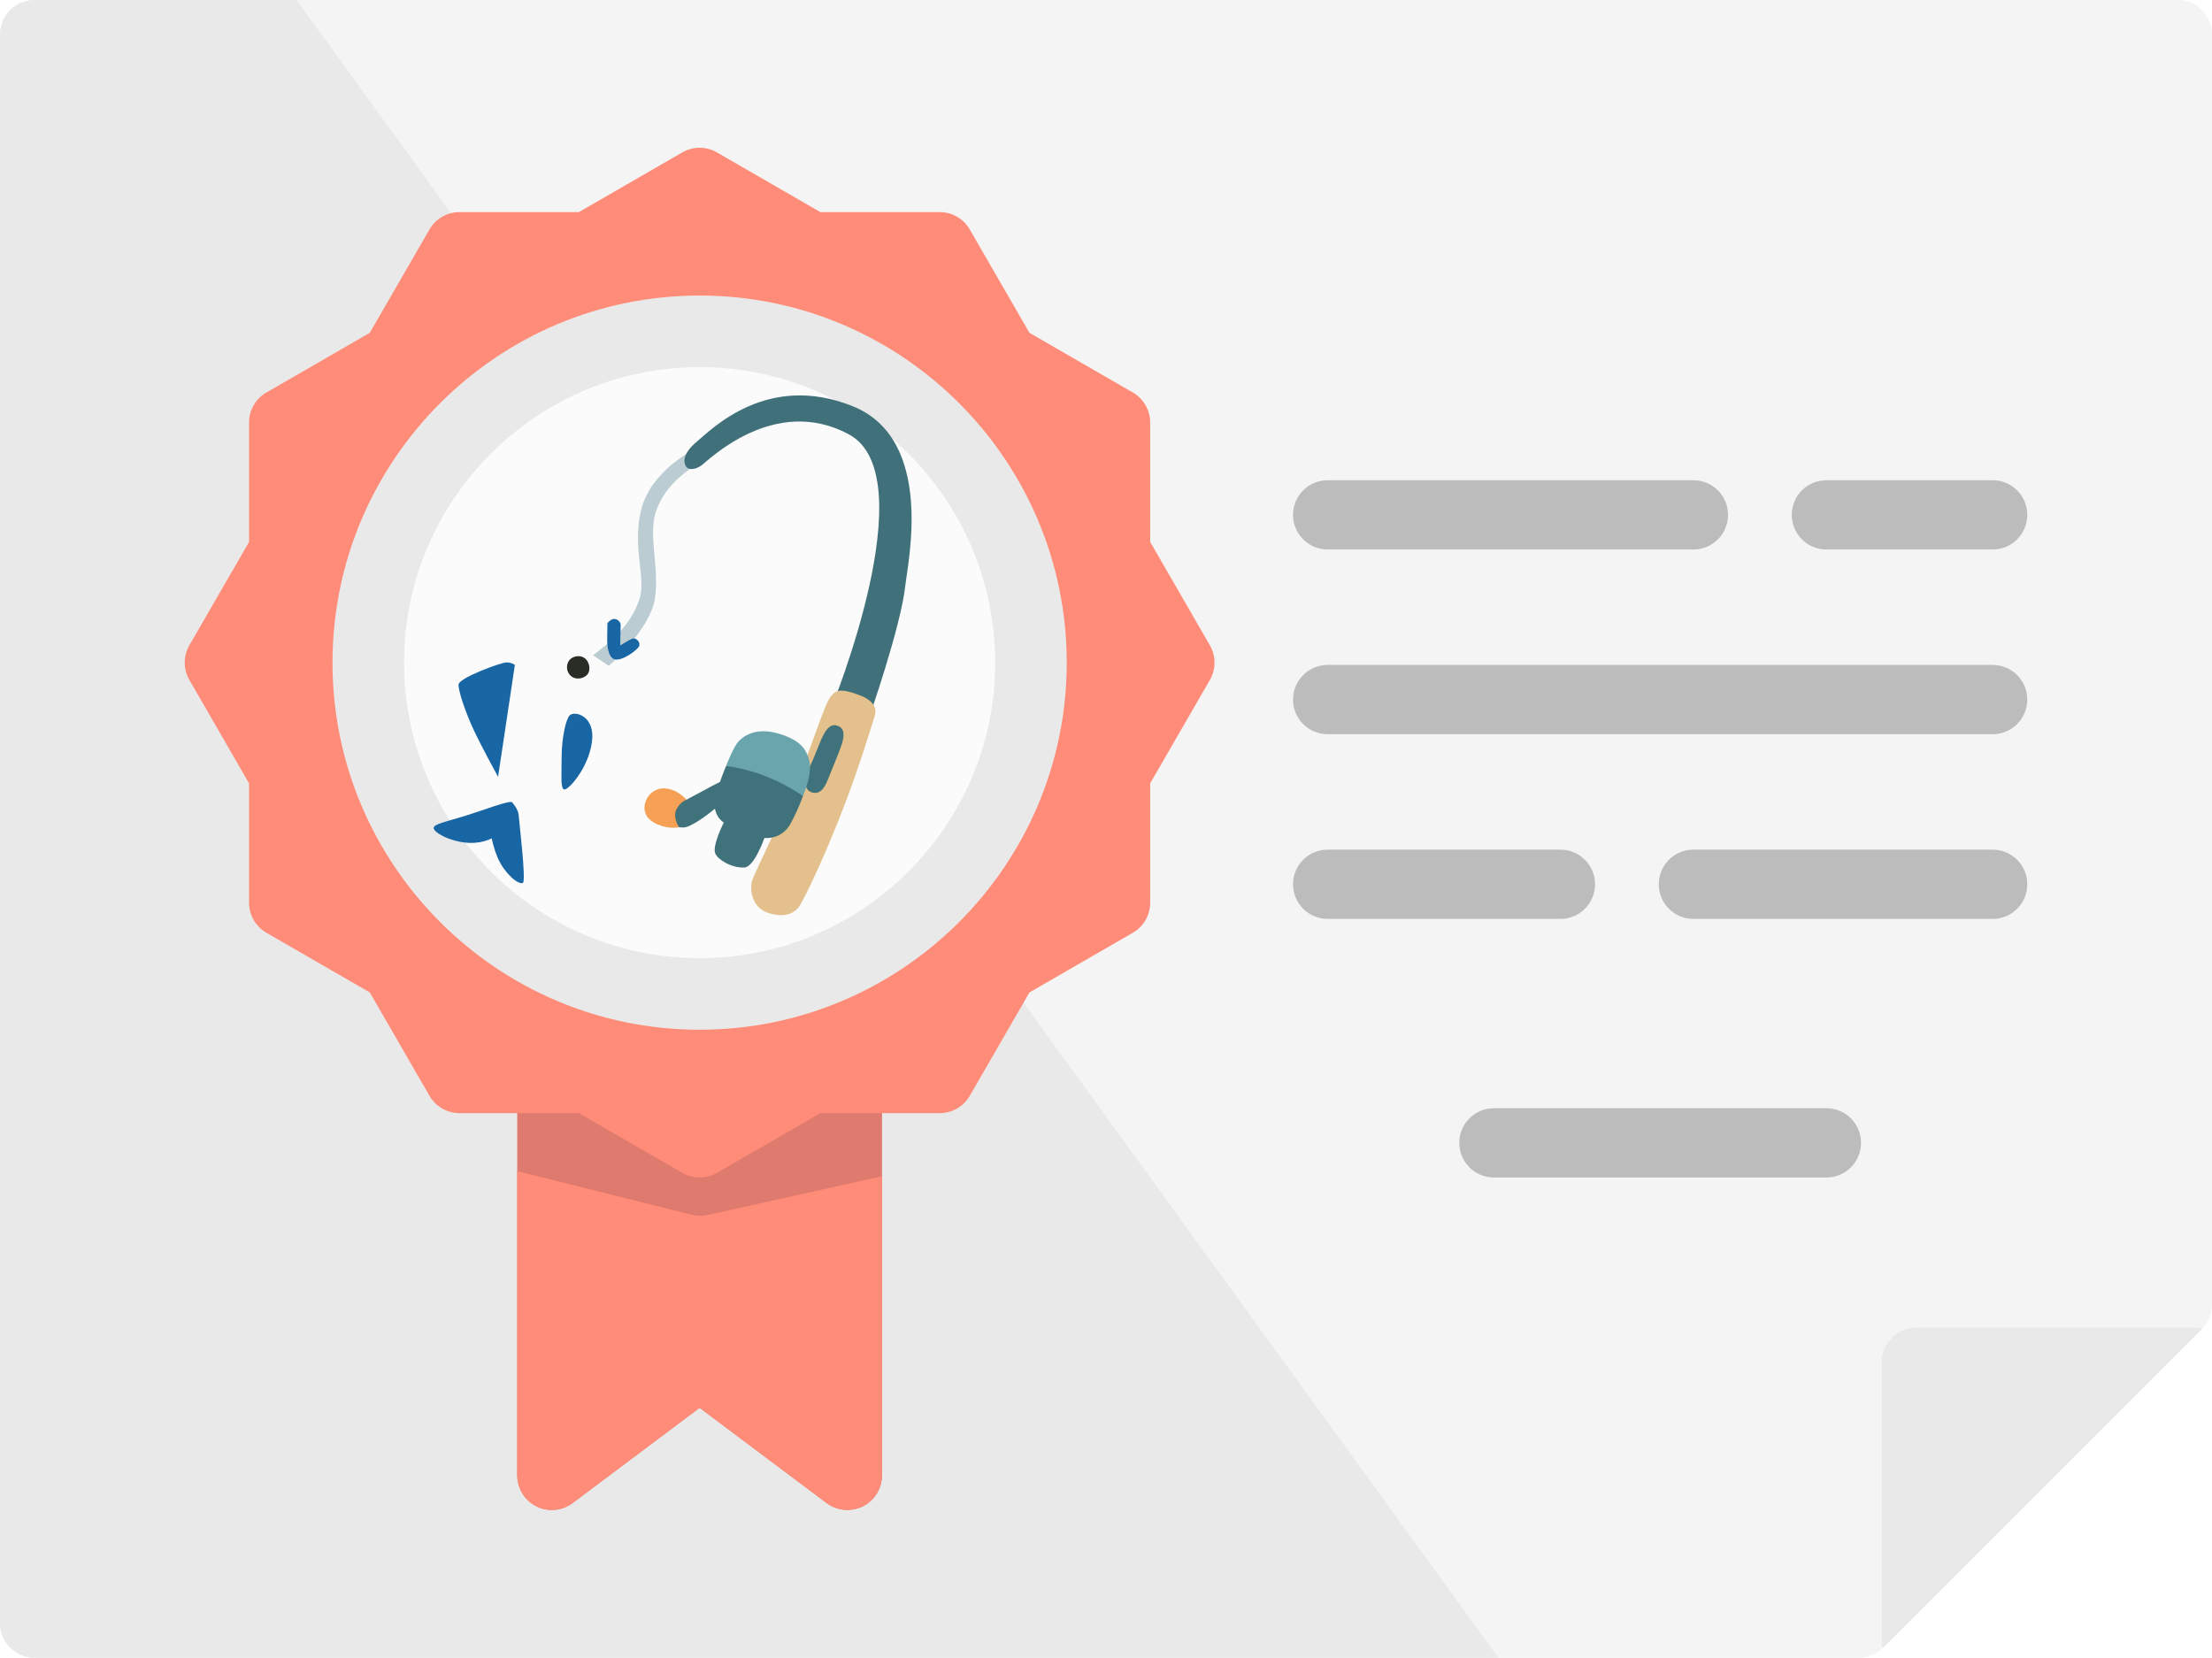
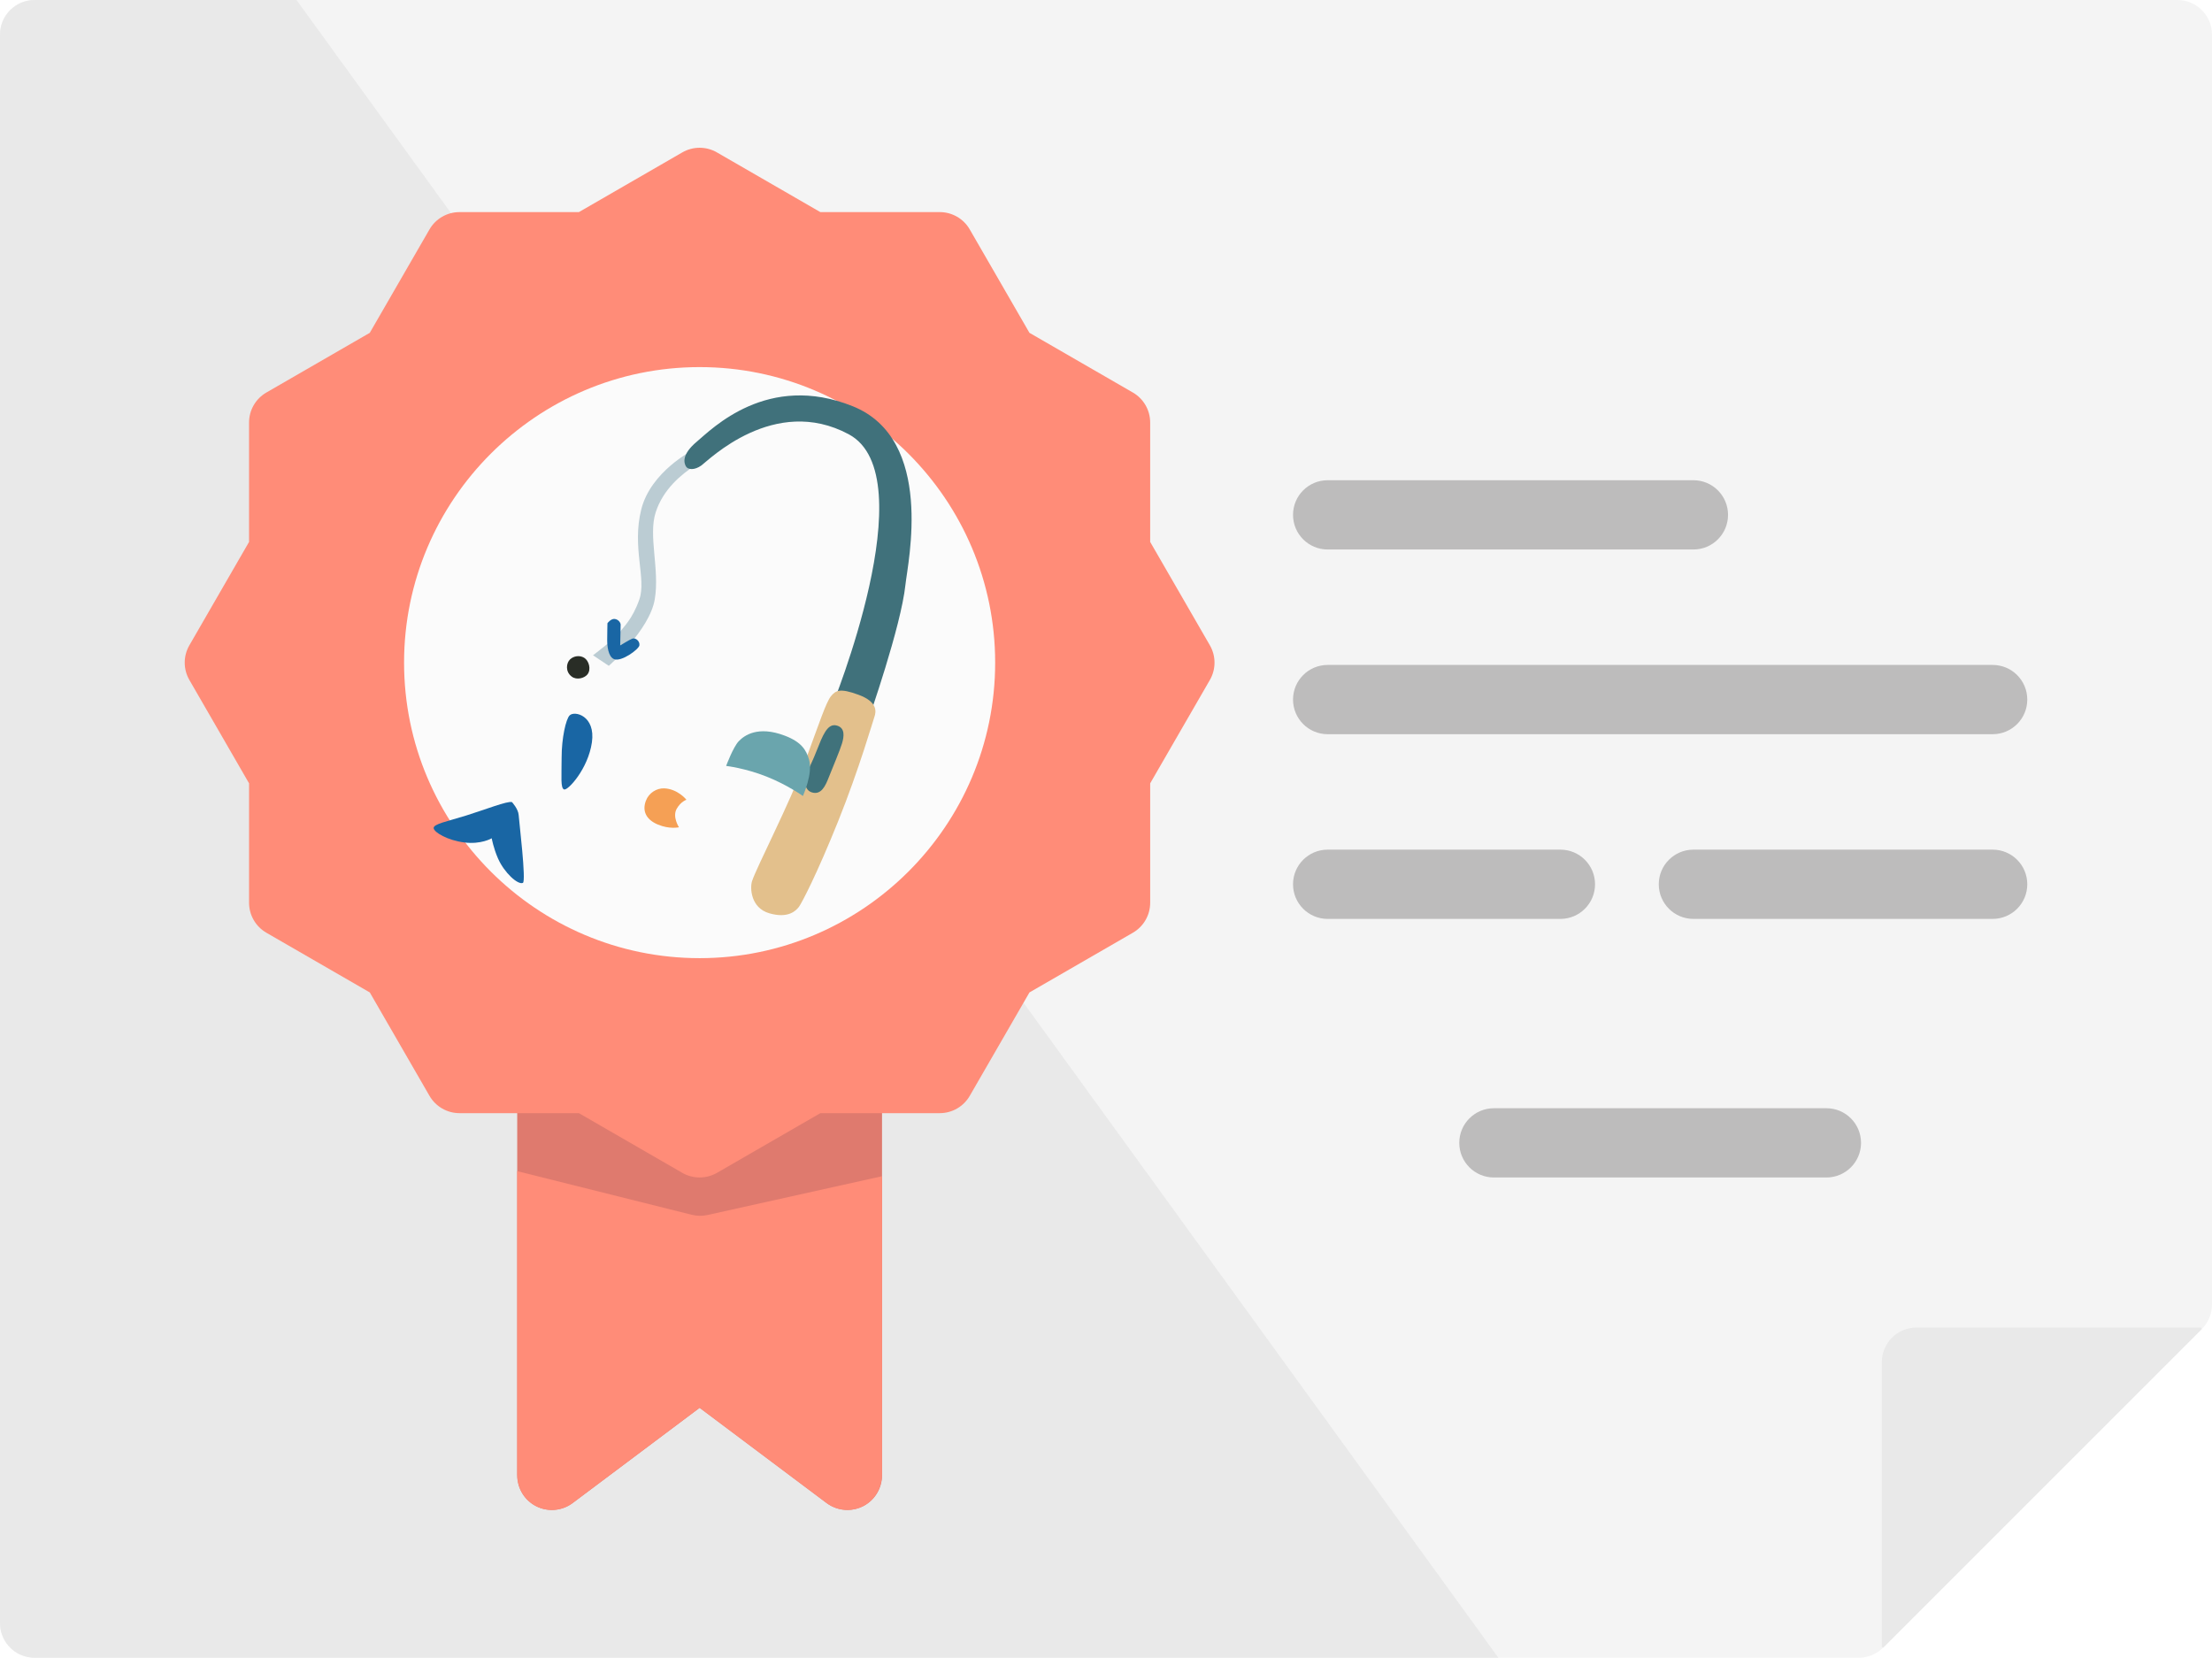
<svg xmlns="http://www.w3.org/2000/svg" xmlns:ns1="http://sodipodi.sourceforge.net/DTD/sodipodi-0.dtd" xmlns:ns2="http://www.inkscape.org/namespaces/inkscape" version="1.1" id="Layer_1" x="0px" y="0px" viewBox="0 0 512 383.733" xml:space="preserve" ns1:docname="license-svgrepo-com (1).svg" width="512" height="383.733" ns2:version="1.2 (dc2aedaf03, 2022-05-15)">
  <defs id="defs4735" />
  <ns1:namedview id="namedview4733" pagecolor="#ffffff" bordercolor="#999999" borderopacity="1" ns2:showpageshadow="0" ns2:pageopacity="0" ns2:pagecheckerboard="0" ns2:deskcolor="#d1d1d1" showgrid="false" ns2:zoom="0.65186406" ns2:cx="-251.5862" ns2:cy="655.81158" ns2:window-width="1918" ns2:window-height="2088" ns2:window-x="1913" ns2:window-y="0" ns2:window-maximized="0" ns2:current-layer="Layer_1" />
  <path style="fill:#f4f4f4" d="M 503.983,0 H 8.017 C 3.589,0 0,3.588 0,8.016 v 367.7 c 0,4.428 3.589,8.017 8.017,8.017 H 430.23 c 2.126,0 4.164,-0.844 5.669,-2.347 l 73.754,-73.754 C 511.156,306.128 512,304.09 512,301.963 V 8.016 C 512,3.588 508.412,0 503.983,0 Z" id="path4668" />
  <g id="g4674" transform="translate(0,-64.134)">
    <path style="fill:#e9e9e9" d="M 8.017,64.134 C 3.589,64.134 0,67.722 0,72.15 v 367.7 c 0,4.428 3.589,8.017 8.017,8.017 H 346.82 L 68.634,64.134 Z" id="path4670" />
    <path style="fill:#e9e9e9" d="m 435.574,379.457 v 65.927 c 0.156,0.065 0.168,0.069 0.325,0.135 l 73.754,-73.754 c -0.065,-0.156 -0.069,-0.168 -0.135,-0.325 h -65.927 c -4.428,10e-4 -8.017,3.59 -8.017,8.017 z" id="path4672" />
  </g>
  <path style="fill:#df7a6e" d="m 196.142,196.676 h -68.409 c -4.427,0 -8.017,3.588 -8.017,8.017 v 136.818 c 0,3.037 1.716,5.813 4.432,7.17 2.716,1.36 5.967,1.065 8.395,-0.757 l 29.395,-22.046 29.395,22.046 c 1.414,1.06 3.107,1.603 4.811,1.603 1.222,0 2.45,-0.279 3.584,-0.847 2.716,-1.359 4.432,-4.133 4.432,-7.17 V 204.693 c -0.001,-4.429 -3.591,-8.017 -8.018,-8.017 z" id="path4676" />
  <path style="fill:#ff8c78" d="m 280.045,149.377 -13.82,-23.936 V 97.803 c 0,-2.865 -1.529,-5.51 -4.008,-6.942 l -23.936,-13.82 -13.82,-23.936 c -1.432,-2.48 -4.078,-4.008 -6.942,-4.008 H 189.88 L 165.945,35.278 c -2.48,-1.432 -5.537,-1.432 -8.017,0 l -23.936,13.82 h -27.638 c -2.865,0 -5.51,1.529 -6.942,4.008 l -13.82,23.936 -23.936,13.82 c -2.48,1.432 -4.008,4.078 -4.008,6.942 v 27.638 L 43.83,149.377 c -1.432,2.48 -1.432,5.537 0,8.017 l 13.82,23.936 v 27.638 c 0,2.865 1.529,5.51 4.008,6.942 l 23.936,13.82 13.82,23.936 c 1.432,2.48 4.078,4.008 6.942,4.008 h 27.638 l 23.936,13.82 c 2.456,1.418 5.56,1.418 8.017,0 l 23.936,-13.82 h 27.637 c 2.865,0 5.51,-1.529 6.942,-4.008 l 13.82,-23.936 23.936,-13.82 c 2.48,-1.432 4.008,-4.078 4.008,-6.942 V 181.33 l 13.82,-23.936 c 1.431,-2.48 1.431,-5.537 -10e-4,-8.017 z" id="path4678" />
-   <path style="fill:#e9e9e9" d="m 161.937,68.409 c -46.856,0 -84.977,38.12 -84.977,84.977 0,46.857 38.121,84.977 84.977,84.977 46.856,0 84.977,-38.12 84.977,-84.977 0,-46.857 -38.121,-84.977 -84.977,-84.977 z" id="path4680" />
  <path style="fill:#fbfbfb" d="m 161.937,84.977 c -37.721,0 -68.409,30.688 -68.409,68.409 0,37.721 30.688,68.409 68.409,68.409 37.721,0 68.409,-30.688 68.409,-68.409 0,-37.721 -30.687,-68.409 -68.409,-68.409 z" id="path4682" />
  <path style="fill:#ff8c78" d="m 160.101,281.195 -40.385,-10.097 v 70.164 c 0,2.447 0.993,4.843 2.877,6.404 2.936,2.433 7.034,2.445 9.949,0.259 l 29.395,-22.046 29.395,22.046 c 2.576,1.931 6.171,2.124 8.933,0.462 2.486,-1.496 3.894,-4.334 3.894,-7.2 v -68.916 l -40.374,8.972 c -1.215,0.269 -2.476,0.253 -3.684,-0.048 z" id="path4686" />
  <g id="g4700" transform="translate(0,-64.134)">
    <path style="fill:#bdbcbc" d="m 391.963,191.332 h -84.656 c -4.428,0 -8.017,-3.588 -8.017,-8.017 0,-4.429 3.588,-8.017 8.017,-8.017 h 84.656 c 4.428,0 8.017,3.588 8.017,8.017 0,4.429 -3.588,8.017 -8.017,8.017 z" id="path4688" />
-     <path style="fill:#bdbcbc" d="m 461.228,191.332 h -38.48 c -4.428,0 -8.017,-3.588 -8.017,-8.017 0,-4.429 3.588,-8.017 8.017,-8.017 h 38.48 c 4.428,0 8.017,3.588 8.017,8.017 0,4.429 -3.589,8.017 -8.017,8.017 z" id="path4690" />
    <path style="fill:#bdbcbc" d="M 461.228,234.088 H 307.307 c -4.428,0 -8.017,-3.588 -8.017,-8.017 0,-4.429 3.588,-8.017 8.017,-8.017 h 153.921 c 4.428,0 8.017,3.588 8.017,8.017 0,4.429 -3.589,8.017 -8.017,8.017 z" id="path4692" />
    <path style="fill:#bdbcbc" d="m 361.179,276.843 h -53.872 c -4.428,0 -8.017,-3.588 -8.017,-8.017 0,-4.429 3.588,-8.017 8.017,-8.017 h 53.872 c 4.428,0 8.017,3.588 8.017,8.017 0,4.429 -3.588,8.017 -8.017,8.017 z" id="path4694" />
    <path style="fill:#bdbcbc" d="m 461.228,276.843 h -69.264 c -4.428,0 -8.017,-3.588 -8.017,-8.017 0,-4.429 3.588,-8.017 8.017,-8.017 h 69.264 c 4.428,0 8.017,3.588 8.017,8.017 0,4.429 -3.589,8.017 -8.017,8.017 z" id="path4696" />
    <path style="fill:#bdbcbc" d="m 422.747,336.701 h -76.96 c -4.428,0 -8.017,-3.588 -8.017,-8.017 0,-4.428 3.588,-8.017 8.017,-8.017 h 76.96 c 4.428,0 8.017,3.588 8.017,8.017 0,4.429 -3.588,8.017 -8.017,8.017 z" id="path4698" />
  </g>
  <g id="g4702" transform="translate(0,-64.134)">
</g>
  <g id="g4704" transform="translate(0,-64.134)">
</g>
  <g id="g4706" transform="translate(0,-64.134)">
</g>
  <g id="g4708" transform="translate(0,-64.134)">
</g>
  <g id="g4710" transform="translate(0,-64.134)">
</g>
  <g id="g4712" transform="translate(0,-64.134)">
</g>
  <g id="g4714" transform="translate(0,-64.134)">
</g>
  <g id="g4716" transform="translate(0,-64.134)">
</g>
  <g id="g4718" transform="translate(0,-64.134)">
</g>
  <g id="g4720" transform="translate(0,-64.134)">
</g>
  <g id="g4722" transform="translate(0,-64.134)">
</g>
  <g id="g4724" transform="translate(0,-64.134)">
</g>
  <g id="g4726" transform="translate(0,-64.134)">
</g>
  <g id="g4728" transform="translate(0,-64.134)">
</g>
  <g id="g4730" transform="translate(0,-64.134)">
</g>
  <g id="g9051" transform="translate(91.746,88.126)">
    <path d="m 68.54,16.14 c 0,0 -9.64,4.87 -11.85,13.63 -2.22,8.75 1.22,16.06 -0.44,20.83 -1.66,4.77 -3.77,6.43 -4.54,7.64 -0.78,1.22 -6.2,5.32 -6.2,5.32 L 49.17,66 c 0,0 9.42,-8.2 10.64,-15.4 1.17,-6.92 -1.55,-14.73 0.22,-20.16 1.73,-5.3 5.87,-8.75 9.31,-10.97 3.88,-2.53 -0.8,-3.33 -0.8,-3.33 z" fill="#bbccd3" id="path8995" />
    <path d="m 26.75,97.54 c -1.07,-0.29 -6.23,1.75 -10.62,3.12 -4.39,1.37 -7.6,1.95 -7.5,2.92 0.1,0.97 3.21,2.82 7.11,3.31 3.9,0.49 6.33,-0.97 6.33,-0.97 0,0 0.39,2.24 1.46,4.68 1.46,3.31 4.58,6.14 5.75,5.65 0.81,-0.34 -0.88,-14.22 -0.97,-15.68 -0.09,-1.46 -1.56,-3.03 -1.56,-3.03 z" fill="#1966a4" id="path8997" />
-     <path d="m 27.43,65.79 c 0,0 -0.68,-0.58 -1.95,-0.58 -1.27,0 -11.1,3.6 -11.1,5.16 0,1.56 1.56,6.23 3.41,10.23 1.85,4 5.75,11.1 5.75,11.1 z" fill="#1966a4" id="path8999" />
-     <path d="m 23.94,102.79 c 0,0 -5.27,-19.47 -1.18,-31.99 3.5,-10.69 12.61,-13.97 16.5,-14.75 3.9,-0.78 9.89,0.09 9.89,0.09 l 1.17,0.78 0.49,5.84 4.97,-1.85 c 0,0 5.86,12.44 -1.95,25.23 -10.34,16.93 -29.99,16.94 -29.89,16.65 z" fill="url(#IconifyId17ecdb2904d178eab8771)" id="path9012" />
    <path d="m 40.1,77.48 c -0.86,0.86 -1.85,5.26 -1.85,9.74 0,4.48 -0.29,7.11 0.58,7.4 0.87,0.29 5.55,-4.77 6.43,-10.91 0.88,-6.14 -4,-7.4 -5.16,-6.23 z" fill="#1966a4" id="path9014" />
    <path d="m 48.86,56.13 c 0,0 0.8,-1.08 1.67,-0.98 0.87,0.1 1.38,0.87 1.38,1.33 0,0.46 -0.1,4.8 -0.1,4.8 0,0 2.36,-1.44 2.81,-1.58 0.82,-0.26 1.79,0.66 1.63,1.58 -0.16,0.92 -4.19,3.88 -5.87,3.17 -1.37,-0.58 -1.58,-3.06 -1.58,-4.44 0,-1.38 0.06,-3.88 0.06,-3.88 z" fill="#1966a4" id="path9016" />
    <path d="m 40.21,64.5 c -0.87,0.82 -1.17,2.81 0.36,3.98 1.17,0.9 2.95,0.36 3.63,-0.46 0.97,-1.17 0.36,-3.22 -0.72,-3.88 -1.08,-0.66 -2.45,-0.41 -3.27,0.36 z" fill="#292d26" id="path9018" />
    <path d="m 109.27,78.4 -8.56,-2.74 c 0,0 21.94,-53.64 4,-63.26 -17.24,-9.25 -32.51,6.07 -34.11,7.22 -1.6,1.14 -3.12,1.01 -3.58,0.21 -0.46,-0.8 -1.03,-2.74 2.51,-5.71 3.54,-2.97 16.38,-16.13 36.08,-8.22 19.07,7.65 12.76,36.21 12.22,41.34 -1.02,9.7 -8.56,31.16 -8.56,31.16 z" fill="#40717b" id="path9020" />
    <path d="m 100.59,73.04 c 1.11,-1.36 2.07,-1.93 6.41,-0.33 4.34,1.6 4.11,3.84 3.64,5.13 -0.29,0.78 -3.49,11.97 -8.4,24.18 -4.91,12.21 -8.39,18.87 -9.07,19.78 -0.68,0.91 -2.51,2.74 -6.85,1.48 -4.34,-1.26 -4.48,-5.91 -4,-7.42 1.03,-3.2 8.79,-18.16 12.22,-27.52 3.43,-9.36 4.94,-13.94 6.05,-15.3 z" fill="#e3c08c" id="path9022" />
    <path d="m 102.1,79.87 c -1.77,-0.59 -2.91,0.87 -4.36,4.65 -1.45,3.78 -2.91,6.59 -2.91,6.59 0,0 -0.97,3.39 1.26,4.16 2.23,0.77 3.24,-1.53 3.97,-3.39 1.07,-2.71 2.61,-6.3 3.1,-7.94 0.49,-1.65 0.68,-3.49 -1.06,-4.07 z" fill="#40727b" id="path9024" />
-     <path d="m 87.18,87.71 -10.85,1.45 c 0,0 -0.73,1.67 -1.42,3.71 -0.78,0.39 -2.44,1.24 -4,2.1 C 68.78,96.13 67.13,97 67.13,97 h -3.78 l -0.86,5.5 c 0,0 1.85,0.97 4,0.92 1.73,-0.04 5.63,-3 7.25,-4.35 0.03,0.14 0.07,0.28 0.1,0.41 0.43,1.89 1.95,2.8 1.95,2.8 0,0 -2.7,5.25 -1.99,7.12 0.53,1.38 3.64,3.41 6.74,3.29 2.32,-0.1 4.65,-6.85 4.65,-6.85 0,0 3.97,0.57 6.1,-3.4 2.13,-3.97 2.95,-6.75 2.95,-6.75 z" fill="#40727b" id="path9026" />
    <path d="m 57.75,97.24 c -0.87,2.31 0,4.33 2.75,5.49 2.75,1.16 4.91,0.64 4.91,0.64 0,0 -1.58,-2.4 -0.53,-4.27 0.94,-1.67 2.26,-2.1 2.26,-2.1 0,0 -2.01,-2.53 -5.18,-2.64 -1.7,-0.04 -3.51,1.01 -4.21,2.88 z" fill="#f5a055" id="path9028" />
    <path d="m 89.89,82.16 c -6.2,-2.35 -9.35,-0.06 -10.64,1.29 -1.29,1.34 -2.92,5.72 -2.92,5.72 0,0 4.43,0.51 9.36,2.47 4.88,1.94 8.41,4.49 8.41,4.49 0,0 2.38,-5.24 1.42,-8.44 -0.66,-2.22 -1.77,-4.07 -5.63,-5.53 z" fill="#6aa5ad" id="path9030" />
  </g>
</svg>